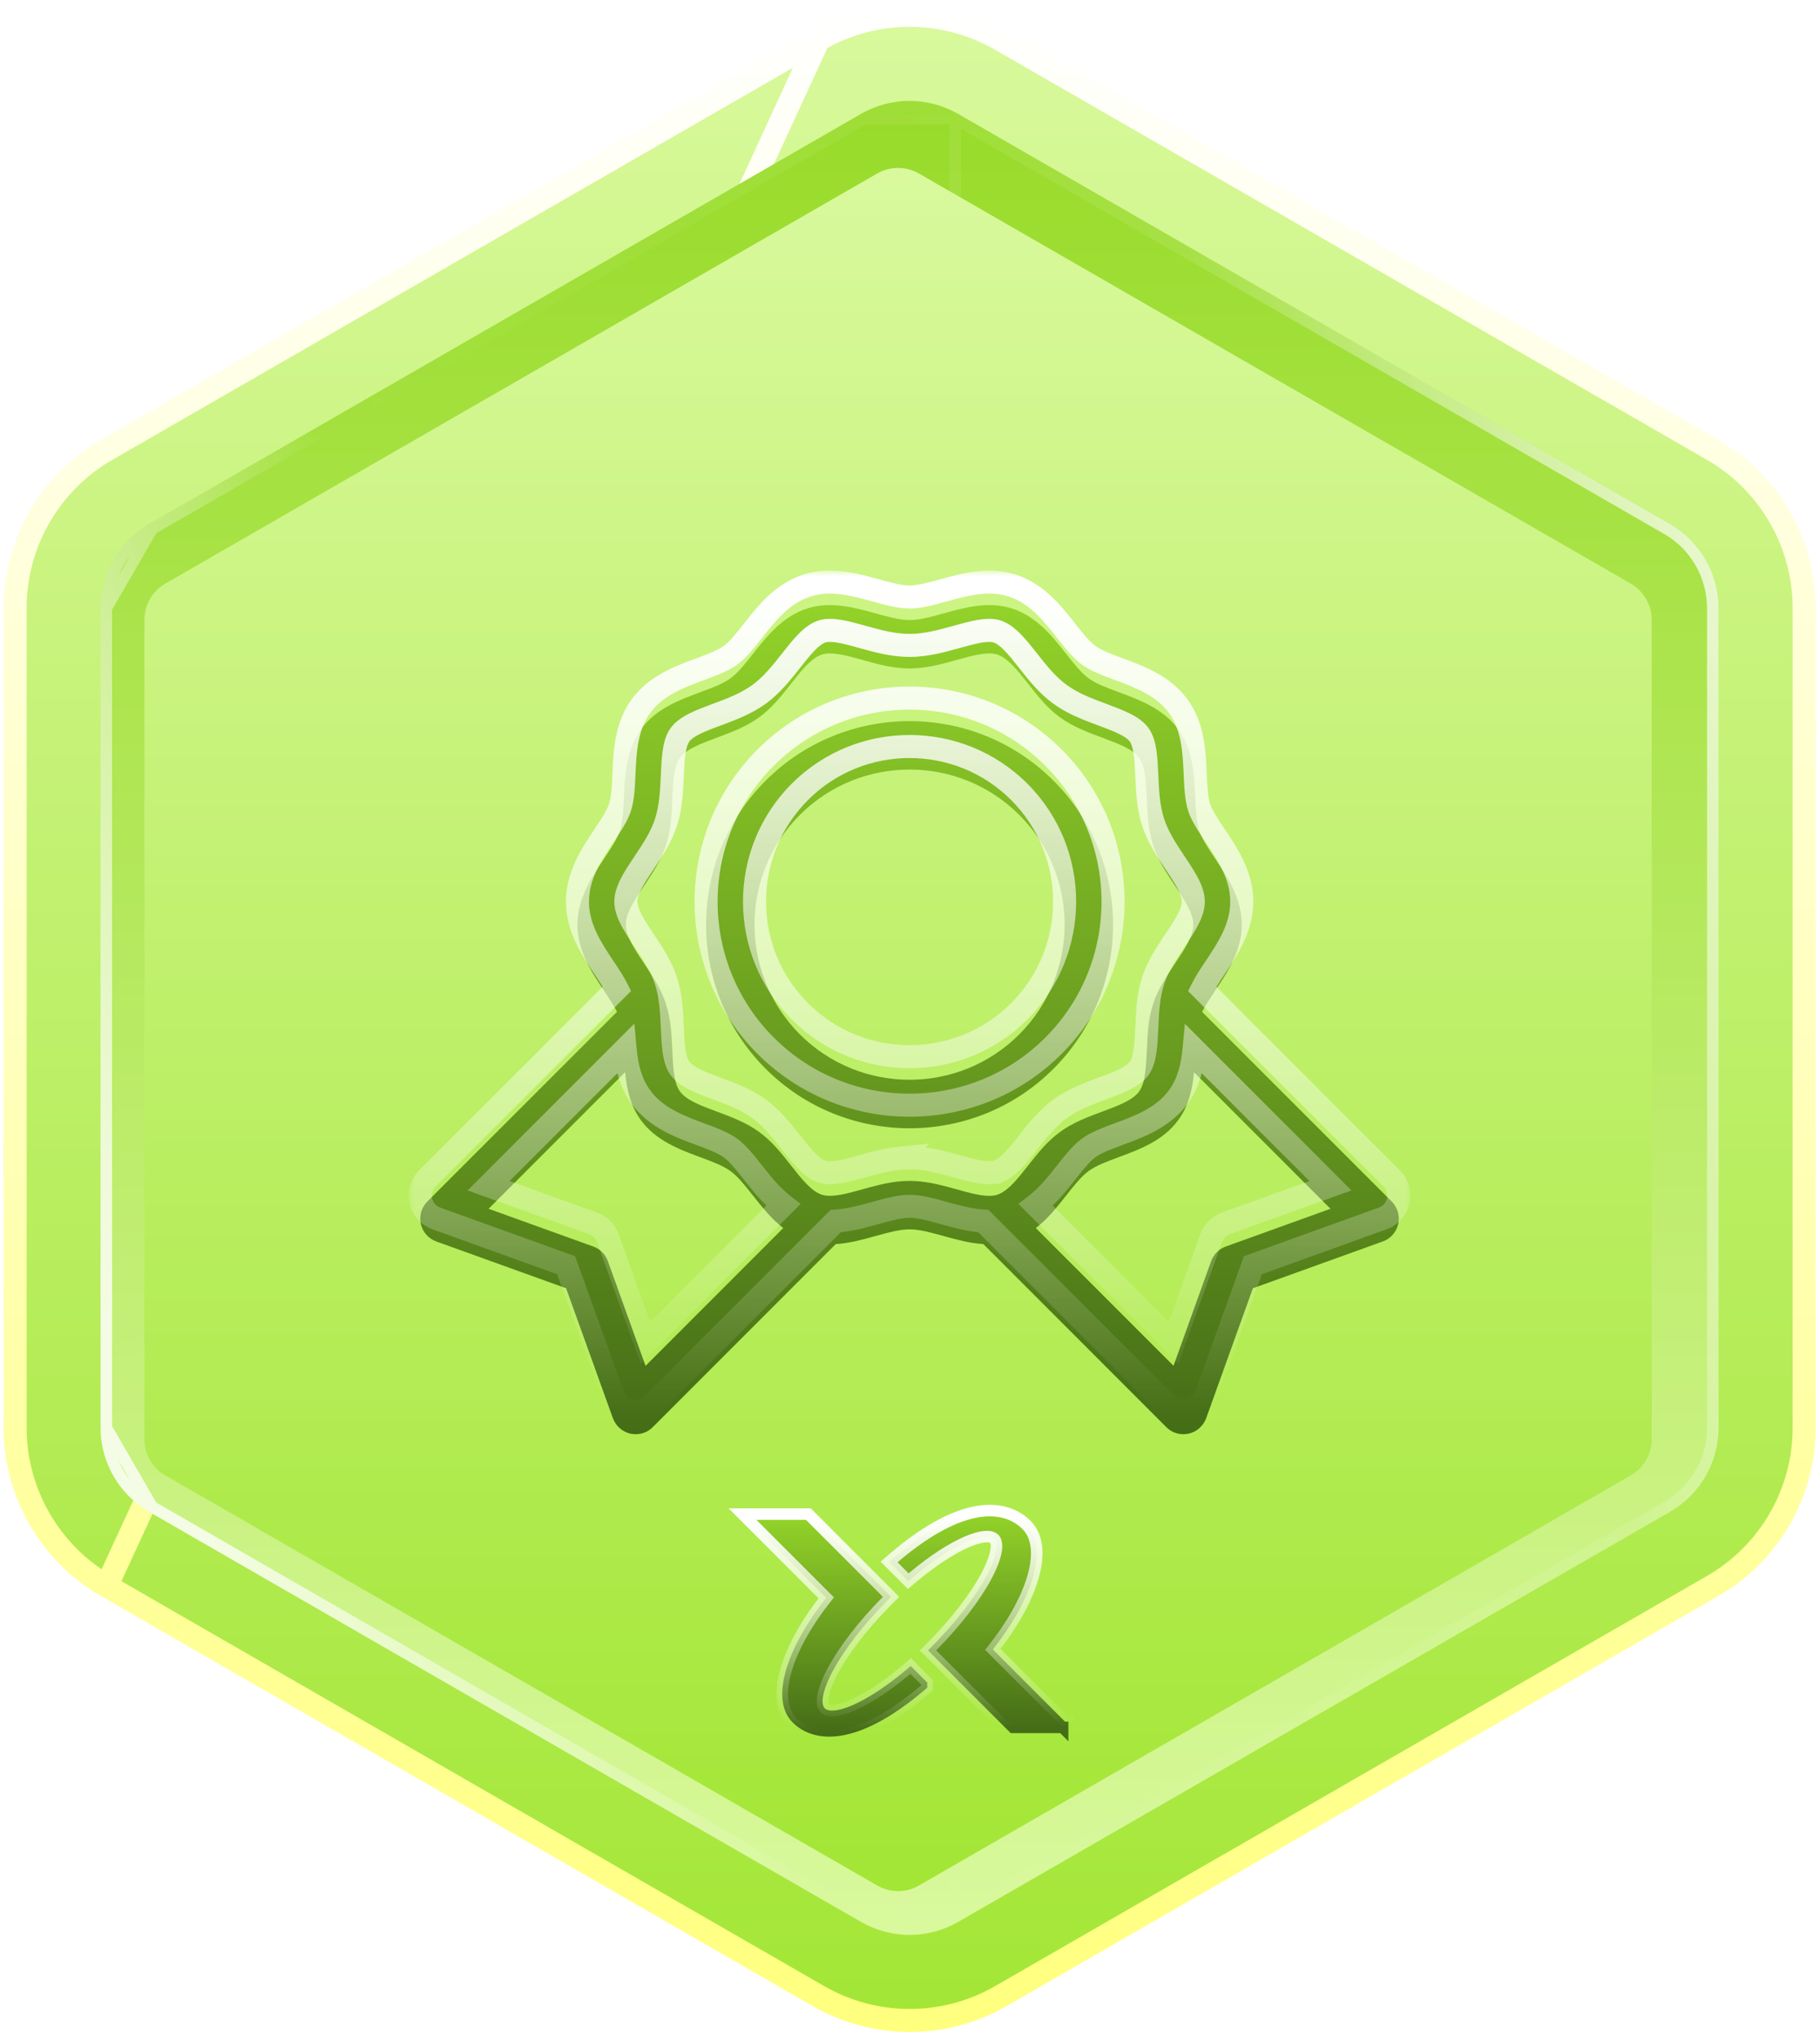
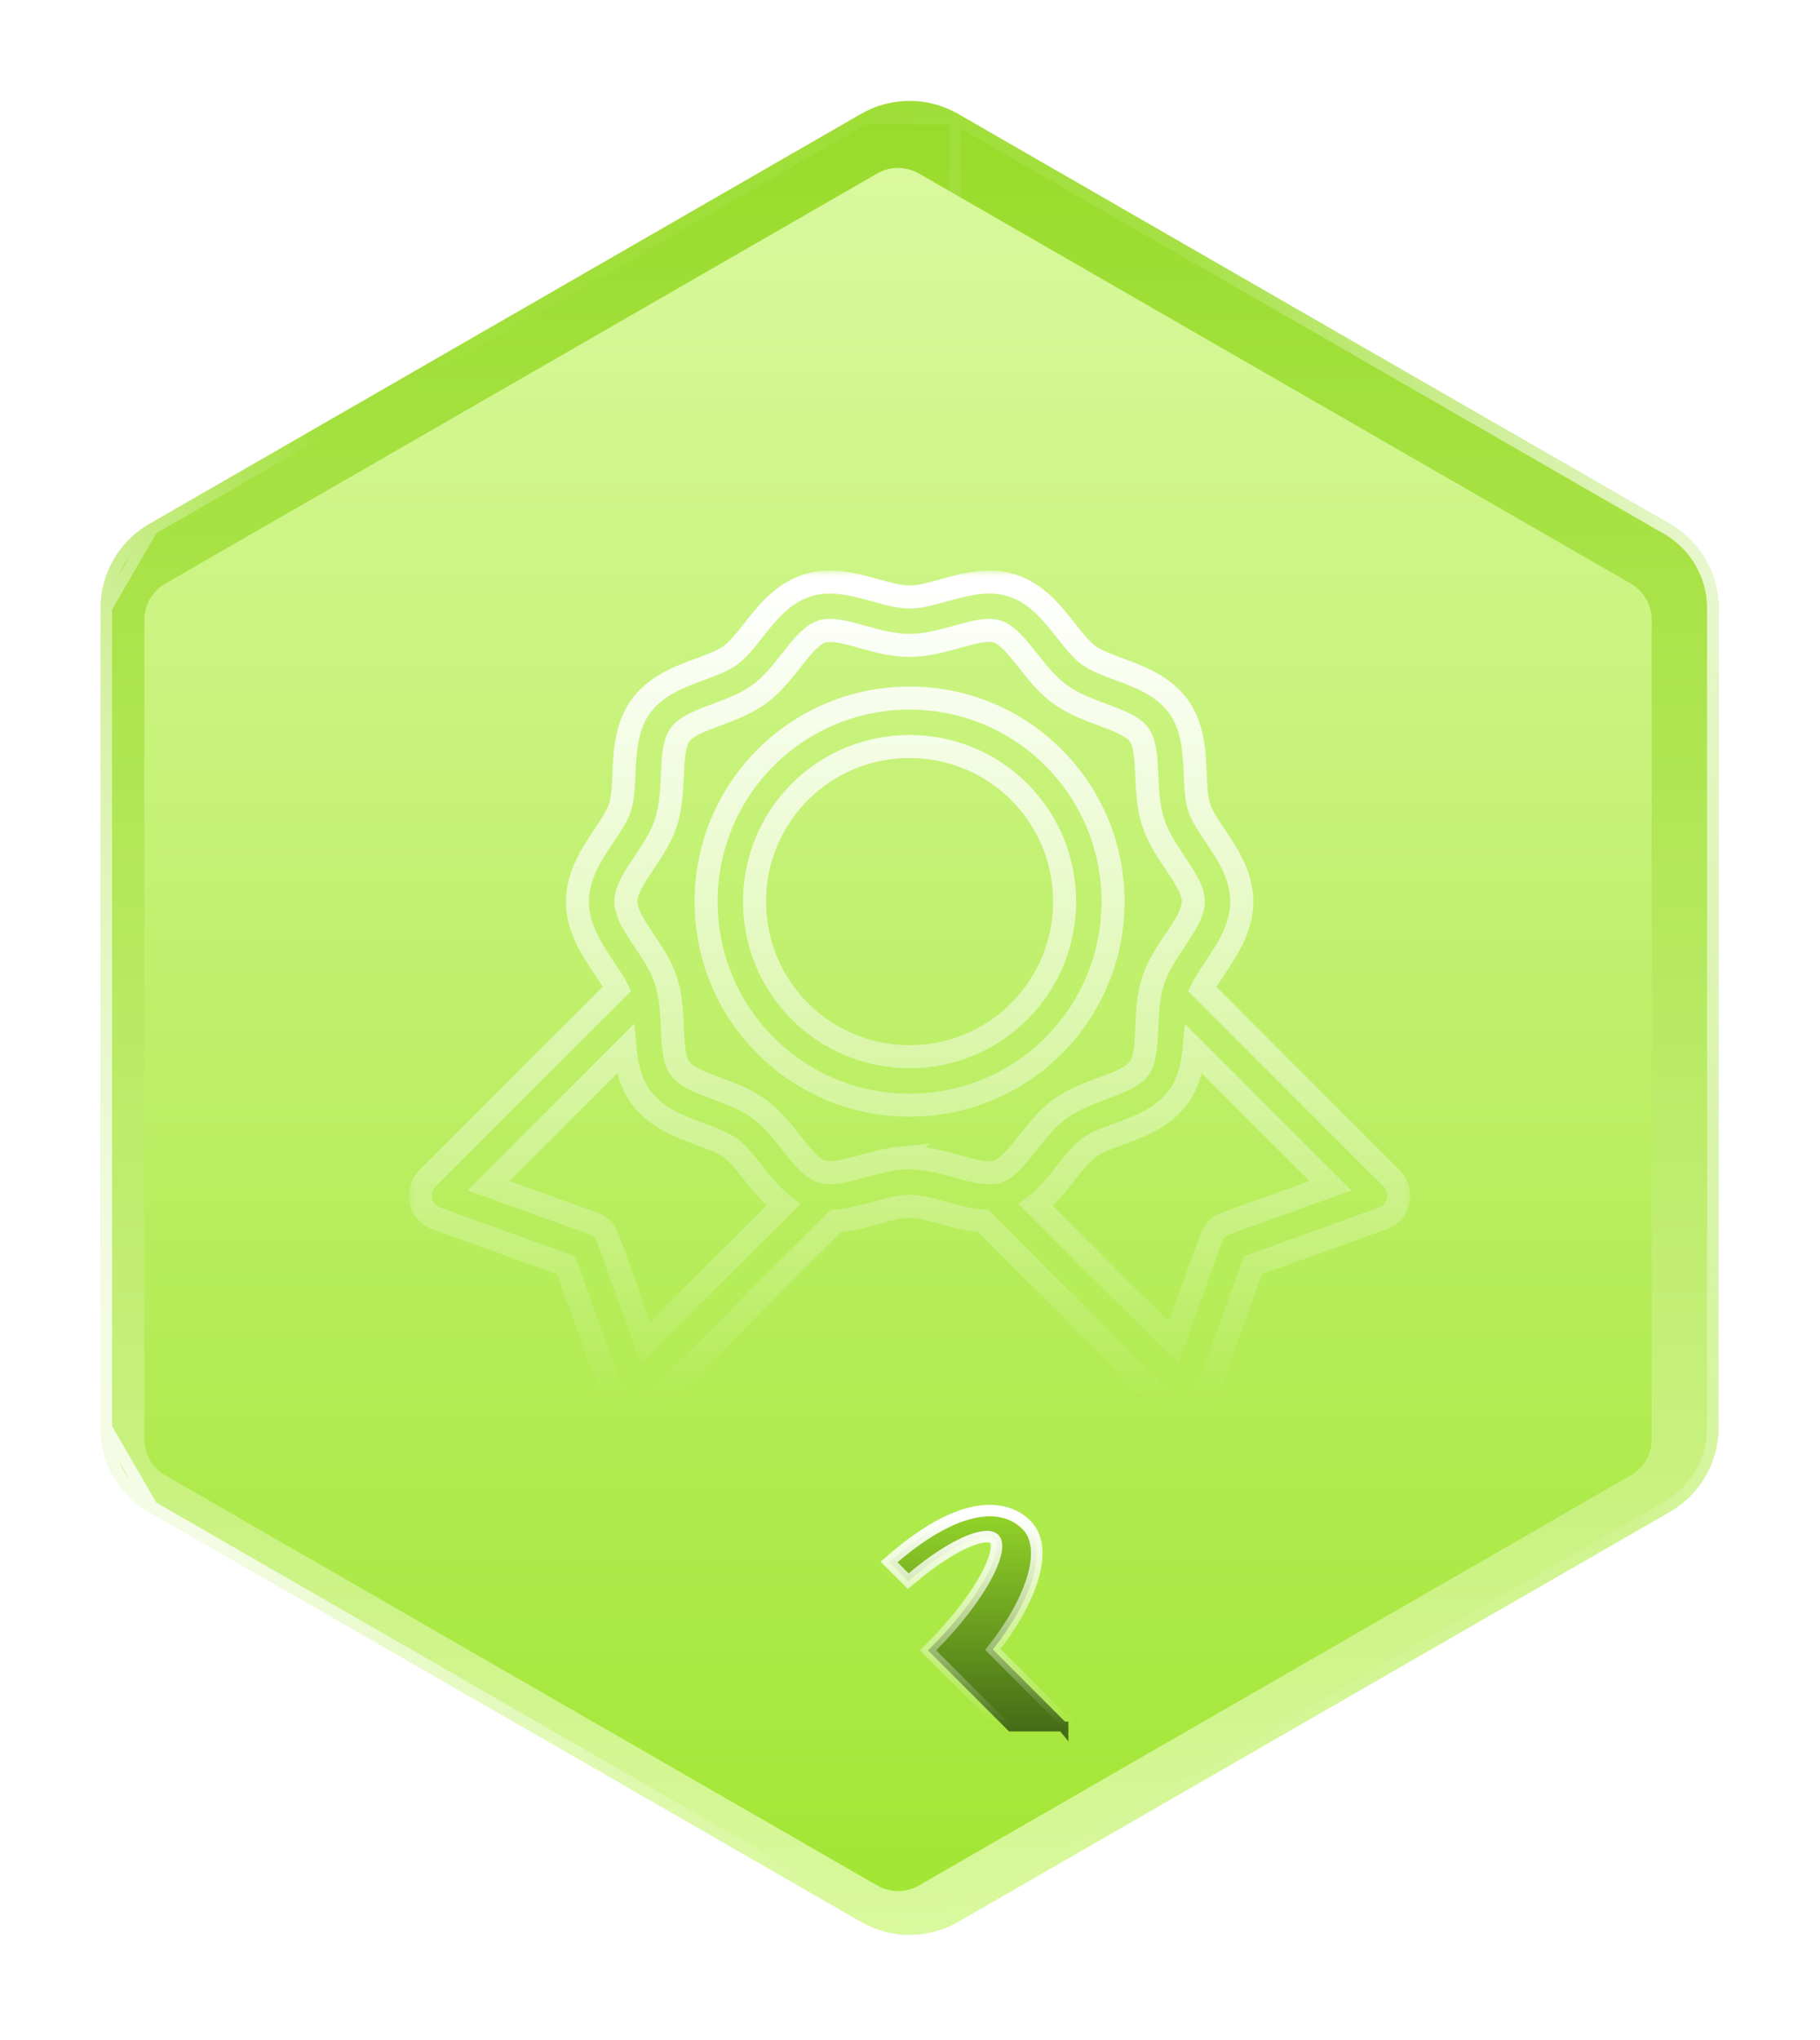
<svg xmlns="http://www.w3.org/2000/svg" width="158" height="177" viewBox="0 0 158 177" fill="none">
-   <path d="M71.056 3.445L71.056 3.445L9.252 39.036L8.768 38.195L9.252 39.036C4.336 41.867 1.312 47.106 1.312 52.775V123.885C1.312 129.553 4.341 134.792 9.252 137.624L71.056 3.445ZM71.056 3.445C75.95 0.625 81.98 0.625 86.88 3.445C86.88 3.445 86.881 3.445 86.881 3.445L148.684 39.036C153.595 41.867 156.625 47.107 156.625 52.775V123.885C156.625 129.554 153.601 134.792 148.684 137.624L86.88 173.215L86.88 173.215C81.987 176.035 75.957 176.035 71.056 173.215C71.056 173.215 71.056 173.215 71.056 173.215L9.253 137.624L71.056 3.445Z" fill="url(#paint0_linear_1536_145)" stroke="url(#paint1_linear_1536_145)" stroke-width="2" />
  <path d="M78.962 8.755C77.49 8.755 76.036 9.145 74.757 9.878L12.953 45.469C10.351 46.971 8.729 49.765 8.729 52.775V123.885C8.729 126.889 10.345 129.689 12.953 131.191L74.757 166.782C76.036 167.515 77.49 167.905 78.962 167.905C80.434 167.905 81.888 167.515 83.168 166.782L144.972 131.191C147.579 129.689 149.195 126.895 149.195 123.885V52.775C149.195 49.771 147.579 46.971 144.972 45.469L83.168 9.878C81.888 9.145 80.434 8.755 78.962 8.755Z" fill="url(#paint2_linear_1536_145)" />
  <path d="M9.229 52.775C9.229 49.944 10.755 47.316 13.203 45.902L9.229 52.775ZM9.229 52.775V123.885M9.229 52.775V123.885M9.229 123.885C9.229 126.71 10.75 129.345 13.203 130.757M9.229 123.885L13.203 130.757M13.203 130.757C13.203 130.757 13.203 130.757 13.203 130.757M13.203 130.757L13.203 130.757M13.203 130.757L75.005 166.348M13.203 130.757L75.005 166.348M75.005 166.348L75.006 166.348C76.211 167.038 77.579 167.405 78.962 167.405C80.346 167.405 81.714 167.038 82.918 166.348L75.005 166.348ZM78.962 9.255C77.579 9.255 76.211 9.622 75.006 10.311H82.918C81.714 9.622 80.346 9.255 78.962 9.255ZM144.722 45.902L82.919 10.312V166.348L144.722 130.757C147.175 129.345 148.695 126.716 148.695 123.885V52.775C148.695 49.95 147.175 47.315 144.722 45.902ZM75.005 10.312L13.203 45.902L75.005 10.312Z" stroke="url(#paint3_linear_1536_145)" stroke-opacity="0.8" />
  <g filter="url(#filter0_ii_1536_145)">
    <path d="M78.962 163.099C78.332 163.099 77.707 162.931 77.154 162.618L15.35 127.027C14.233 126.384 13.536 125.183 13.536 123.891V52.781C13.536 51.489 14.233 50.288 15.35 49.645L77.154 14.054C77.701 13.735 78.326 13.573 78.962 13.573C79.599 13.573 80.218 13.741 80.771 14.054L142.575 49.645C143.692 50.288 144.389 51.489 144.389 52.781V123.891C144.389 125.183 143.692 126.384 142.575 127.027L80.771 162.618C80.218 162.937 79.593 163.105 78.962 163.105V163.099Z" fill="url(#paint4_linear_1536_145)" />
  </g>
  <g filter="url(#filter1_i_1536_145)">
-     <path d="M80.32 144.602L80.496 144.452V144.222V144.21V144.003L80.349 143.856L79.388 142.895L79.064 142.57L78.713 142.866C76.989 144.317 75.348 145.386 74.029 145.962C73.367 146.25 72.813 146.403 72.386 146.432C71.956 146.462 71.724 146.364 71.602 146.241L71.6 146.24C71.457 146.098 71.347 145.79 71.454 145.179C71.558 144.585 71.851 143.822 72.329 142.936C73.283 141.17 74.919 139.016 77.004 136.92L77.355 136.567L77.003 136.214L70.322 129.533L70.175 129.387H69.968H65.667H64.46L65.313 130.24L71.725 136.652C70.074 138.739 68.89 140.844 68.312 142.678C67.713 144.578 67.714 146.369 68.798 147.453L68.798 147.454C69.896 148.547 71.486 148.962 73.435 148.535C75.366 148.112 77.674 146.862 80.32 144.602Z" fill="url(#paint5_linear_1536_145)" stroke="url(#paint6_linear_1536_145)" />
-     <path d="M92.752 147.893V147.393H92.453L86.194 141.133C87.842 139.046 89.024 136.941 89.602 135.107C90.2 133.207 90.199 131.416 89.115 130.332C88.017 129.235 86.428 128.82 84.48 129.249C82.549 129.674 80.241 130.927 77.592 133.189L77.181 133.541L77.563 133.923L78.525 134.884L78.849 135.209L79.2 134.914C80.927 133.463 82.569 132.394 83.889 131.818C84.551 131.529 85.105 131.376 85.533 131.347C85.963 131.318 86.194 131.415 86.317 131.538C86.462 131.683 86.572 131.995 86.465 132.606C86.361 133.2 86.068 133.962 85.589 134.847C84.636 136.612 83 138.763 80.915 140.859L80.563 141.213L80.916 141.565L87.597 148.246L87.743 148.393H87.95H92.039L92.752 149.106V147.899V147.893Z" fill="url(#paint7_linear_1536_145)" stroke="url(#paint8_linear_1536_145)" />
+     <path d="M92.752 147.893V147.393H92.453L86.194 141.133C87.842 139.046 89.024 136.941 89.602 135.107C90.2 133.207 90.199 131.416 89.115 130.332C88.017 129.235 86.428 128.82 84.48 129.249C82.549 129.674 80.241 130.927 77.592 133.189L77.181 133.541L77.563 133.923L78.525 134.884L78.849 135.209L79.2 134.914C80.927 133.463 82.569 132.394 83.889 131.818C84.551 131.529 85.105 131.376 85.533 131.347C85.963 131.318 86.194 131.415 86.317 131.538C86.462 131.683 86.572 131.995 86.465 132.606C86.361 133.2 86.068 133.962 85.589 134.847C84.636 136.612 83 138.763 80.915 140.859L80.563 141.213L80.916 141.565L87.597 148.246H87.95H92.039L92.752 149.106V147.899V147.893Z" fill="url(#paint7_linear_1536_145)" stroke="url(#paint8_linear_1536_145)" />
  </g>
  <mask id="path-7-outside-1_1536_145" maskUnits="userSpaceOnUse" x="35.484" y="49.509" width="87" height="74" fill="black">
    <rect fill="white" x="35.484" y="49.509" width="87" height="74" />
-     <path fill-rule="evenodd" clip-rule="evenodd" d="M101.877 116.519L89.922 104.565C90.975 103.752 91.802 102.703 92.564 101.734C93.231 100.887 93.862 100.088 94.505 99.619C95.16 99.138 96.127 98.778 97.154 98.399C98.957 97.733 100.994 96.975 102.297 95.185C103.211 93.93 103.524 92.473 103.658 91.049L115.503 102.893L106.413 106.168C105.824 106.378 105.361 106.847 105.145 107.435L101.877 116.519ZM101.276 82.725L101.278 82.726C101.502 82.367 101.737 82.016 101.968 81.668L101.968 81.668L101.997 81.625C102.82 80.4 103.595 79.24 103.595 78.237C103.595 77.239 102.829 76.094 102.012 74.871L101.997 74.848L101.987 74.833C101.269 73.757 100.523 72.637 100.11 71.364C99.68 70.037 99.618 68.664 99.559 67.337L99.558 67.314L99.555 67.247C99.49 65.824 99.429 64.491 98.891 63.758C98.347 63.007 97.087 62.535 95.747 62.033L95.683 62.009C94.433 61.547 93.147 61.066 92.024 60.249C90.912 59.444 90.071 58.374 89.254 57.335L89.252 57.332C88.345 56.185 87.487 55.1 86.575 54.8C85.727 54.523 84.424 54.884 83.048 55.268L83.002 55.281C81.713 55.638 80.376 56.007 78.962 56.007C77.532 56.007 76.181 55.635 74.877 55.268C73.501 54.884 72.198 54.523 71.35 54.8C70.431 55.1 69.578 56.181 68.671 57.335L68.648 57.364C67.838 58.388 67.002 59.445 65.901 60.249C64.778 61.066 63.486 61.547 62.242 62.009C60.879 62.514 59.587 62.995 59.034 63.758C58.496 64.49 58.435 65.827 58.37 67.243L58.367 67.314L58.366 67.337C58.306 68.664 58.245 70.037 57.814 71.364C57.405 72.632 56.669 73.737 55.957 74.805L55.957 74.805L55.928 74.848C55.105 76.074 54.33 77.233 54.33 78.237C54.33 79.234 55.095 80.379 55.913 81.603L55.928 81.625C56.655 82.707 57.4 83.824 57.814 85.11C58.245 86.436 58.306 87.809 58.366 89.136L58.367 89.159C58.427 90.607 58.487 91.971 59.034 92.716C59.578 93.467 60.838 93.939 62.178 94.44L62.242 94.464C63.492 94.927 64.778 95.407 65.901 96.225C67.013 97.029 67.854 98.099 68.671 99.138L68.697 99.171C69.594 100.306 70.44 101.376 71.35 101.674C71.415 101.695 71.483 101.712 71.553 101.726C72.398 101.888 73.604 101.559 74.871 101.205L74.93 101.189C75.915 100.917 76.929 100.638 77.983 100.526L77.982 100.527C78.305 100.492 78.632 100.472 78.962 100.472C79.299 100.472 79.631 100.493 79.959 100.529C80.552 100.593 81.132 100.71 81.701 100.848C82.155 100.958 82.602 101.082 83.044 101.204L83.044 101.204L83.048 101.205C84.252 101.541 85.4 101.86 86.236 101.749C86.356 101.733 86.469 101.708 86.575 101.674L86.575 101.674C86.677 101.638 86.785 101.596 86.887 101.536L86.891 101.539C87.692 101.122 88.452 100.159 89.254 99.138L89.277 99.11C90.087 98.085 90.923 97.028 92.024 96.225C93.147 95.407 94.439 94.927 95.683 94.464C97.046 93.96 98.332 93.479 98.891 92.716C99.429 91.974 99.491 90.619 99.557 89.178L99.558 89.159L99.559 89.136V89.136C99.589 88.464 99.62 87.779 99.699 87.095L99.696 87.092C99.768 86.425 99.894 85.765 100.104 85.11C100.387 84.251 100.807 83.47 101.276 82.725ZM105.48 83.983C105.052 84.625 104.641 85.242 104.36 85.809L120.82 102.262C121.325 102.773 121.541 103.506 121.385 104.209C121.228 104.912 120.724 105.489 120.045 105.729L108.768 109.79L104.713 121.061C104.466 121.74 103.895 122.245 103.192 122.407C103.036 122.437 102.886 122.455 102.73 122.455C102.177 122.455 101.642 122.239 101.246 121.836L85.368 105.959C84.173 105.883 83.008 105.56 81.926 105.261L81.924 105.26C80.843 104.96 79.822 104.678 78.962 104.678C78.103 104.678 77.082 104.96 76.001 105.26L75.983 105.265C74.905 105.563 73.742 105.884 72.549 105.96L56.673 121.836C56.276 122.239 55.736 122.455 55.189 122.455C55.033 122.455 54.883 122.437 54.726 122.407C54.023 122.245 53.453 121.74 53.206 121.061L49.145 109.79L37.874 105.729C37.195 105.489 36.69 104.912 36.534 104.209C36.378 103.506 36.588 102.773 37.099 102.262L53.561 85.807L53.565 85.803C53.284 85.239 52.876 84.627 52.451 83.989L52.451 83.989L52.437 83.968C51.356 82.352 50.13 80.52 50.13 78.243C50.13 75.966 51.356 74.133 52.437 72.517L52.451 72.496C53.035 71.621 53.587 70.793 53.819 70.072C54.074 69.29 54.118 68.27 54.166 67.188L54.168 67.14C54.252 65.23 54.348 63.061 55.634 61.288C56.937 59.498 58.974 58.741 60.776 58.074C61.804 57.696 62.771 57.335 63.426 56.854C64.069 56.386 64.7 55.587 65.366 54.74C66.562 53.219 67.92 51.501 70.053 50.81C72.098 50.147 74.155 50.715 75.975 51.218L76.001 51.225C77.082 51.525 78.103 51.808 78.962 51.808C79.822 51.808 80.843 51.525 81.924 51.225L81.942 51.22C83.764 50.717 85.83 50.146 87.872 50.81C89.996 51.498 91.346 53.206 92.544 54.721L92.558 54.74C93.225 55.587 93.862 56.392 94.499 56.854C95.153 57.335 96.126 57.695 97.146 58.073L97.148 58.074C98.951 58.741 100.988 59.504 102.291 61.288C103.578 63.053 103.672 65.205 103.756 67.11L103.757 67.134C103.805 68.233 103.853 69.279 104.106 70.066C104.34 70.798 104.897 71.626 105.491 72.507L105.494 72.511C106.575 74.127 107.801 75.96 107.801 78.237C107.801 80.514 106.575 82.346 105.494 83.962L105.48 83.983L105.48 83.983ZM65.368 101.747C66.129 102.711 66.954 103.754 67.997 104.564L56.042 116.525L52.768 107.435C52.557 106.847 52.095 106.378 51.506 106.168L42.416 102.893L54.27 91.04C54.403 92.469 54.713 93.934 55.634 95.197C56.937 96.981 58.974 97.745 60.776 98.411L60.779 98.412C61.8 98.791 62.772 99.151 63.426 99.631C64.063 100.094 64.7 100.899 65.366 101.746L65.368 101.747L65.368 101.747ZM66.466 90.739C69.909 94.182 74.438 95.906 78.962 95.906C83.486 95.906 88.016 94.188 91.459 90.739C98.35 83.848 98.35 72.637 91.459 65.746C84.568 58.855 73.357 58.855 66.466 65.746C59.575 72.637 59.575 83.848 66.466 90.739ZM69.44 68.714C72.065 66.088 75.514 64.779 78.962 64.779C82.411 64.779 85.86 66.088 88.485 68.714C93.736 73.965 93.736 82.508 88.485 87.759C83.234 93.01 74.691 93.01 69.44 87.759C64.189 82.508 64.189 73.965 69.44 68.714Z" />
  </mask>
  <g filter="url(#filter2_i_1536_145)">
-     <path fill-rule="evenodd" clip-rule="evenodd" d="M101.877 116.519L89.922 104.565C90.975 103.752 91.802 102.703 92.564 101.734C93.231 100.887 93.862 100.088 94.505 99.619C95.16 99.138 96.127 98.778 97.154 98.399C98.957 97.733 100.994 96.975 102.297 95.185C103.211 93.93 103.524 92.473 103.658 91.049L115.503 102.893L106.413 106.168C105.824 106.378 105.361 106.847 105.145 107.435L101.877 116.519ZM101.276 82.725L101.278 82.726C101.502 82.367 101.737 82.016 101.968 81.668L101.968 81.668L101.997 81.625C102.82 80.4 103.595 79.24 103.595 78.237C103.595 77.239 102.829 76.094 102.012 74.871L101.997 74.848L101.987 74.833C101.269 73.757 100.523 72.637 100.11 71.364C99.68 70.037 99.618 68.664 99.559 67.337L99.558 67.314L99.555 67.247C99.49 65.824 99.429 64.491 98.891 63.758C98.347 63.007 97.087 62.535 95.747 62.033L95.683 62.009C94.433 61.547 93.147 61.066 92.024 60.249C90.912 59.444 90.071 58.374 89.254 57.335L89.252 57.332C88.345 56.185 87.487 55.1 86.575 54.8C85.727 54.523 84.424 54.884 83.048 55.268L83.002 55.281C81.713 55.638 80.376 56.007 78.962 56.007C77.532 56.007 76.181 55.635 74.877 55.268C73.501 54.884 72.198 54.523 71.35 54.8C70.431 55.1 69.578 56.181 68.671 57.335L68.648 57.364C67.838 58.388 67.002 59.445 65.901 60.249C64.778 61.066 63.486 61.547 62.242 62.009C60.879 62.514 59.587 62.995 59.034 63.758C58.496 64.49 58.435 65.827 58.37 67.243L58.367 67.314L58.366 67.337C58.306 68.664 58.245 70.037 57.814 71.364C57.405 72.632 56.669 73.737 55.957 74.805L55.957 74.805L55.928 74.848C55.105 76.074 54.33 77.233 54.33 78.237C54.33 79.234 55.095 80.379 55.913 81.603L55.928 81.625C56.655 82.707 57.4 83.824 57.814 85.11C58.245 86.436 58.306 87.809 58.366 89.136L58.367 89.159C58.427 90.607 58.487 91.971 59.034 92.716C59.578 93.467 60.838 93.939 62.178 94.44L62.242 94.464C63.492 94.927 64.778 95.407 65.901 96.225C67.013 97.029 67.854 98.099 68.671 99.138L68.697 99.171C69.594 100.306 70.44 101.376 71.35 101.674C71.415 101.695 71.483 101.712 71.553 101.726C72.398 101.888 73.604 101.559 74.871 101.205L74.93 101.189C75.915 100.917 76.929 100.638 77.983 100.526L77.982 100.527C78.305 100.492 78.632 100.472 78.962 100.472C79.299 100.472 79.631 100.493 79.959 100.529C80.552 100.593 81.132 100.71 81.701 100.848C82.155 100.958 82.602 101.082 83.044 101.204L83.044 101.204L83.048 101.205C84.252 101.541 85.4 101.86 86.236 101.749C86.356 101.733 86.469 101.708 86.575 101.674L86.575 101.674C86.677 101.638 86.785 101.596 86.887 101.536L86.891 101.539C87.692 101.122 88.452 100.159 89.254 99.138L89.277 99.11C90.087 98.085 90.923 97.028 92.024 96.225C93.147 95.407 94.439 94.927 95.683 94.464C97.046 93.96 98.332 93.479 98.891 92.716C99.429 91.974 99.491 90.619 99.557 89.178L99.558 89.159L99.559 89.136V89.136C99.589 88.464 99.62 87.779 99.699 87.095L99.696 87.092C99.768 86.425 99.894 85.765 100.104 85.11C100.387 84.251 100.807 83.47 101.276 82.725ZM105.48 83.983C105.052 84.625 104.641 85.242 104.36 85.809L120.82 102.262C121.325 102.773 121.541 103.506 121.385 104.209C121.228 104.912 120.724 105.489 120.045 105.729L108.768 109.79L104.713 121.061C104.466 121.74 103.895 122.245 103.192 122.407C103.036 122.437 102.886 122.455 102.73 122.455C102.177 122.455 101.642 122.239 101.246 121.836L85.368 105.959C84.173 105.883 83.008 105.56 81.926 105.261L81.924 105.26C80.843 104.96 79.822 104.678 78.962 104.678C78.103 104.678 77.082 104.96 76.001 105.26L75.983 105.265C74.905 105.563 73.742 105.884 72.549 105.96L56.673 121.836C56.276 122.239 55.736 122.455 55.189 122.455C55.033 122.455 54.883 122.437 54.726 122.407C54.023 122.245 53.453 121.74 53.206 121.061L49.145 109.79L37.874 105.729C37.195 105.489 36.69 104.912 36.534 104.209C36.378 103.506 36.588 102.773 37.099 102.262L53.561 85.807L53.565 85.803C53.284 85.239 52.876 84.627 52.451 83.989L52.451 83.989L52.437 83.968C51.356 82.352 50.13 80.52 50.13 78.243C50.13 75.966 51.356 74.133 52.437 72.517L52.451 72.496C53.035 71.621 53.587 70.793 53.819 70.072C54.074 69.29 54.118 68.27 54.166 67.188L54.168 67.14C54.252 65.23 54.348 63.061 55.634 61.288C56.937 59.498 58.974 58.741 60.776 58.074C61.804 57.696 62.771 57.335 63.426 56.854C64.069 56.386 64.7 55.587 65.366 54.74C66.562 53.219 67.92 51.501 70.053 50.81C72.098 50.147 74.155 50.715 75.975 51.218L76.001 51.225C77.082 51.525 78.103 51.808 78.962 51.808C79.822 51.808 80.843 51.525 81.924 51.225L81.942 51.22C83.764 50.717 85.83 50.146 87.872 50.81C89.996 51.498 91.346 53.206 92.544 54.721L92.558 54.74C93.225 55.587 93.862 56.392 94.499 56.854C95.153 57.335 96.126 57.695 97.146 58.073L97.148 58.074C98.951 58.741 100.988 59.504 102.291 61.288C103.578 63.053 103.672 65.205 103.756 67.11L103.757 67.134C103.805 68.233 103.853 69.279 104.106 70.066C104.34 70.798 104.897 71.626 105.491 72.507L105.494 72.511C106.575 74.127 107.801 75.96 107.801 78.237C107.801 80.514 106.575 82.346 105.494 83.962L105.48 83.983L105.48 83.983ZM65.368 101.747C66.129 102.711 66.954 103.754 67.997 104.564L56.042 116.525L52.768 107.435C52.557 106.847 52.095 106.378 51.506 106.168L42.416 102.893L54.27 91.04C54.403 92.469 54.713 93.934 55.634 95.197C56.937 96.981 58.974 97.745 60.776 98.411L60.779 98.412C61.8 98.791 62.772 99.151 63.426 99.631C64.063 100.094 64.7 100.899 65.366 101.746L65.368 101.747L65.368 101.747ZM66.466 90.739C69.909 94.182 74.438 95.906 78.962 95.906C83.486 95.906 88.016 94.188 91.459 90.739C98.35 83.848 98.35 72.637 91.459 65.746C84.568 58.855 73.357 58.855 66.466 65.746C59.575 72.637 59.575 83.848 66.466 90.739ZM69.44 68.714C72.065 66.088 75.514 64.779 78.962 64.779C82.411 64.779 85.86 66.088 88.485 68.714C93.736 73.965 93.736 82.508 88.485 87.759C83.234 93.01 74.691 93.01 69.44 87.759C64.189 82.508 64.189 73.965 69.44 68.714Z" fill="url(#paint9_linear_1536_145)" />
-   </g>
+     </g>
  <path d="M89.922 104.565L89.311 103.773L88.411 104.468L89.215 105.272L89.922 104.565ZM101.877 116.519L101.17 117.226L102.284 118.341L102.818 116.858L101.877 116.519ZM92.564 101.734L91.779 101.115L91.778 101.116L92.564 101.734ZM94.505 99.619L95.094 100.427L95.097 100.425L94.505 99.619ZM97.154 98.399L97.5 99.338L97.501 99.337L97.154 98.399ZM102.297 95.185L103.106 95.774L103.106 95.774L102.297 95.185ZM103.658 91.049L104.366 90.342L102.863 88.84L102.663 90.955L103.658 91.049ZM115.503 102.893L115.842 103.834L117.324 103.3L116.21 102.186L115.503 102.893ZM106.413 106.168L106.749 107.109L106.752 107.108L106.413 106.168ZM105.145 107.435L104.206 107.09L104.204 107.097L105.145 107.435ZM101.278 82.726L100.57 83.433L101.459 84.324L102.126 83.256L101.278 82.726ZM101.276 82.725L101.984 82.018L101.098 81.13L100.43 82.192L101.276 82.725ZM101.968 81.668L102.8 82.223L102.806 82.214L101.968 81.668ZM101.968 81.668L101.136 81.113L101.13 81.122L101.968 81.668ZM101.997 81.625L101.167 81.068L101.165 81.07L101.997 81.625ZM102.012 74.871L101.18 75.426L101.18 75.426L102.012 74.871ZM101.997 74.848L101.165 75.403L101.165 75.404L101.997 74.848ZM101.987 74.833L101.155 75.388L101.155 75.388L101.987 74.833ZM100.11 71.364L101.062 71.055L101.062 71.055L100.11 71.364ZM99.559 67.337L100.558 67.292V67.292L99.559 67.337ZM99.558 67.314L100.557 67.269L100.557 67.269L99.558 67.314ZM99.555 67.247L100.554 67.201V67.201L99.555 67.247ZM98.891 63.758L98.081 64.344L98.085 64.349L98.891 63.758ZM95.747 62.033L95.396 62.97L95.396 62.97L95.747 62.033ZM95.683 62.009L96.033 61.073L96.03 61.071L95.683 62.009ZM92.024 60.249L92.612 59.44L92.61 59.439L92.024 60.249ZM89.254 57.335L90.04 56.717L90.039 56.715L89.254 57.335ZM89.252 57.332L90.036 56.712L90.036 56.712L89.252 57.332ZM86.575 54.8L86.887 53.85L86.885 53.849L86.575 54.8ZM83.048 55.268L83.314 56.232L83.317 56.231L83.048 55.268ZM83.002 55.281L82.736 54.317L82.736 54.317L83.002 55.281ZM74.877 55.268L75.148 54.306L75.146 54.305L74.877 55.268ZM71.35 54.8L71.04 53.849L71.04 53.849L71.35 54.8ZM68.671 57.335L69.455 57.955L69.457 57.953L68.671 57.335ZM68.648 57.364L69.433 57.984L69.433 57.984L68.648 57.364ZM65.901 60.249L66.489 61.058L66.491 61.057L65.901 60.249ZM62.242 62.009L62.589 62.947L62.591 62.946L62.242 62.009ZM59.034 63.758L59.84 64.349L59.844 64.344L59.034 63.758ZM58.37 67.243L59.369 67.289L59.369 67.289L58.37 67.243ZM58.367 67.314L57.368 67.269L57.368 67.269L58.367 67.314ZM58.366 67.337L57.367 67.292L57.367 67.292L58.366 67.337ZM57.814 71.364L56.863 71.055L56.863 71.057L57.814 71.364ZM55.957 74.805L55.125 74.25L55.111 74.27L55.099 74.291L55.957 74.805ZM55.957 74.805L56.789 75.36L56.802 75.34L56.814 75.32L55.957 74.805ZM55.928 74.848L56.758 75.406L56.76 75.403L55.928 74.848ZM55.913 81.603L55.081 82.158L55.081 82.158L55.913 81.603ZM55.928 81.625L55.096 82.181L55.098 82.183L55.928 81.625ZM57.814 85.11L56.863 85.417L56.863 85.418L57.814 85.11ZM58.366 89.136L57.367 89.181L57.367 89.181L58.366 89.136ZM58.367 89.159L59.366 89.118L59.366 89.114L58.367 89.159ZM59.034 92.716L59.844 92.129L59.84 92.124L59.034 92.716ZM62.178 94.44L62.529 93.504L62.529 93.504L62.178 94.44ZM62.242 94.464L61.892 95.401L61.895 95.402L62.242 94.464ZM65.901 96.225L65.313 97.033L65.314 97.034L65.901 96.225ZM68.671 99.138L67.885 99.756L67.886 99.758L68.671 99.138ZM68.697 99.171L67.912 99.791L67.912 99.791L68.697 99.171ZM71.35 101.674L71.04 102.624L71.04 102.624L71.35 101.674ZM71.553 101.726L71.358 102.707L71.365 102.708L71.553 101.726ZM74.871 101.205L74.605 100.241L74.602 100.242L74.871 101.205ZM74.93 101.189L75.196 102.153L75.196 102.153L74.93 101.189ZM77.983 100.526L78.69 101.233L80.69 99.233L77.878 99.532L77.983 100.526ZM77.982 100.527L77.275 99.82L75.267 101.828L78.09 101.521L77.982 100.527ZM79.959 100.529L79.849 101.523L79.851 101.523L79.959 100.529ZM81.701 100.848L81.465 101.82L81.465 101.82L81.701 100.848ZM83.044 101.204L83.342 100.25L83.326 100.245L83.311 100.24L83.044 101.204ZM83.044 101.204L82.746 102.159L82.761 102.163L82.777 102.168L83.044 101.204ZM83.048 101.205L83.317 100.242L83.315 100.241L83.048 101.205ZM86.236 101.749L86.368 102.74H86.368L86.236 101.749ZM86.575 101.674L86.267 100.722L86.264 100.723L86.575 101.674ZM86.575 101.674L86.883 102.625L86.895 102.621L86.908 102.617L86.575 101.674ZM86.887 101.536L87.593 100.828L87.046 100.282L86.38 100.674L86.887 101.536ZM86.891 101.539L86.184 102.247L86.703 102.765L87.353 102.426L86.891 101.539ZM89.254 99.138L88.47 98.518L88.468 98.52L89.254 99.138ZM89.277 99.11L90.061 99.73L90.061 99.73L89.277 99.11ZM92.024 96.225L91.436 95.416L91.434 95.417L92.024 96.225ZM95.683 94.464L95.335 93.526L95.334 93.527L95.683 94.464ZM98.891 92.716L99.698 93.307L99.7 93.303L98.891 92.716ZM99.557 89.178L98.558 89.132L98.558 89.132L99.557 89.178ZM99.558 89.159L100.557 89.205L100.557 89.204L99.558 89.159ZM99.559 89.136L100.558 89.181L100.559 89.159V89.136H99.559ZM99.559 89.136L98.56 89.091L98.559 89.113V89.136H99.559ZM99.699 87.095L100.692 87.21L100.748 86.73L100.405 86.388L99.699 87.095ZM99.696 87.092L98.702 86.985L98.65 87.461L98.989 87.8L99.696 87.092ZM100.104 85.11L99.154 84.797L99.152 84.804L100.104 85.11ZM104.36 85.809L103.464 85.366L103.146 86.009L103.653 86.516L104.36 85.809ZM105.48 83.983L104.699 83.359L104.672 83.392L104.647 83.429L105.48 83.983ZM120.82 102.262L121.531 101.56L121.527 101.555L120.82 102.262ZM121.385 104.209L122.361 104.426L122.361 104.426L121.385 104.209ZM120.045 105.729L119.711 104.786L119.706 104.788L120.045 105.729ZM108.768 109.79L108.429 108.85L107.986 109.009L107.827 109.452L108.768 109.79ZM104.713 121.061L105.653 121.402L105.653 121.4L104.713 121.061ZM103.192 122.407L103.381 123.389L103.399 123.386L103.417 123.382L103.192 122.407ZM101.246 121.836L101.958 121.135L101.953 121.129L101.246 121.836ZM85.368 105.959L86.075 105.252L85.808 104.985L85.432 104.961L85.368 105.959ZM81.926 105.261L81.658 106.224L81.659 106.225L81.926 105.261ZM81.924 105.26L82.192 104.297V104.297L81.924 105.26ZM76.001 105.26L76.267 106.224L76.268 106.224L76.001 105.26ZM75.983 105.265L75.716 104.301L75.716 104.301L75.983 105.265ZM72.549 105.96L72.486 104.962L72.109 104.986L71.842 105.253L72.549 105.96ZM56.673 121.836L55.966 121.129L55.961 121.135L56.673 121.836ZM54.726 122.407L54.502 123.382L54.519 123.386L54.538 123.389L54.726 122.407ZM53.206 121.061L52.266 121.4L52.266 121.402L53.206 121.061ZM49.145 109.79L50.086 109.451L49.926 109.009L49.484 108.85L49.145 109.79ZM37.874 105.729L38.213 104.788L38.208 104.786L37.874 105.729ZM36.534 104.209L35.558 104.426L36.534 104.209ZM37.099 102.262L36.392 101.555L36.392 101.555L37.099 102.262ZM53.561 85.807L52.854 85.099L52.854 85.099L53.561 85.807ZM53.565 85.803L54.272 86.51L54.78 86.002L54.46 85.358L53.565 85.803ZM52.451 83.989L53.283 83.434L53.279 83.428L53.275 83.422L52.451 83.989ZM52.451 83.989L51.619 84.544L51.623 84.55L51.627 84.555L52.451 83.989ZM52.437 83.968L53.269 83.413L53.268 83.412L52.437 83.968ZM52.437 72.517L53.268 73.073L53.269 73.072L52.437 72.517ZM52.451 72.496L53.283 73.051L53.283 73.051L52.451 72.496ZM53.819 70.072L52.868 69.762L52.867 69.765L53.819 70.072ZM54.166 67.188L53.166 67.145V67.145L54.166 67.188ZM54.168 67.14L53.169 67.096L53.169 67.096L54.168 67.14ZM55.634 61.288L54.825 60.7L54.824 60.701L55.634 61.288ZM60.776 58.074L60.431 57.136L60.429 57.136L60.776 58.074ZM63.426 56.854L62.837 56.046L62.834 56.048L63.426 56.854ZM65.366 54.74L66.152 55.358L66.152 55.358L65.366 54.74ZM70.053 50.81L70.361 51.762L70.361 51.761L70.053 50.81ZM75.975 51.218L76.242 50.254L76.242 50.254L75.975 51.218ZM76.001 51.225L76.268 50.261L76.267 50.261L76.001 51.225ZM81.924 51.225L81.658 50.261L81.657 50.261L81.924 51.225ZM81.942 51.22L82.209 52.184L82.209 52.184L81.942 51.22ZM87.872 50.81L87.563 51.761L87.564 51.762L87.872 50.81ZM92.544 54.721L93.328 54.101L93.328 54.101L92.544 54.721ZM92.558 54.74L93.344 54.121L93.343 54.119L92.558 54.74ZM94.499 56.854L95.091 56.048L95.087 56.045L94.499 56.854ZM97.146 58.073L96.799 59.011L96.799 59.011L97.146 58.073ZM97.148 58.074L97.496 57.136L97.495 57.136L97.148 58.074ZM102.291 61.288L103.099 60.699L103.099 60.698L102.291 61.288ZM103.756 67.11L102.757 67.154V67.154L103.756 67.11ZM103.757 67.134L104.756 67.09L104.756 67.09L103.757 67.134ZM104.106 70.066L105.058 69.761L105.058 69.761L104.106 70.066ZM105.491 72.507L106.321 71.949L106.321 71.949L105.491 72.507ZM105.494 72.511L106.325 71.955L106.323 71.953L105.494 72.511ZM105.494 83.962L104.662 83.406L104.661 83.408L105.494 83.962ZM105.48 83.983L106.26 84.608L106.288 84.574L106.312 84.538L105.48 83.983ZM67.997 104.564L68.704 105.271L69.506 104.47L68.611 103.774L67.997 104.564ZM65.368 101.747L66.152 101.127L66.137 101.108L66.12 101.089L65.368 101.747ZM56.042 116.525L55.101 116.864L55.635 118.347L56.749 117.232L56.042 116.525ZM52.768 107.435L51.826 107.772L51.827 107.774L52.768 107.435ZM51.506 106.168L51.167 107.108L51.17 107.109L51.506 106.168ZM42.416 102.893L41.709 102.186L40.595 103.3L42.077 103.834L42.416 102.893ZM54.27 91.04L55.266 90.947L55.069 88.826L53.563 90.332L54.27 91.04ZM55.634 95.197L54.825 95.786L54.826 95.787L55.634 95.197ZM60.776 98.411L61.125 97.474L61.123 97.474L60.776 98.411ZM60.779 98.412L60.431 99.35L60.432 99.35L60.779 98.412ZM63.426 99.631L62.834 100.437L62.838 100.44L63.426 99.631ZM65.366 101.746L64.581 102.364L64.583 102.367L65.366 101.746ZM65.368 101.747L64.584 102.368L64.599 102.387L64.615 102.406L65.368 101.747ZM66.466 90.739L67.173 90.032L66.466 90.739ZM91.459 90.739L90.752 90.032L90.751 90.033L91.459 90.739ZM91.459 65.746L90.752 66.453L91.459 65.746ZM66.466 65.746L67.173 66.453L66.466 65.746ZM69.44 68.714L68.733 68.007V68.007L69.44 68.714ZM88.485 68.714L89.192 68.007L89.192 68.007L88.485 68.714ZM88.485 87.759L89.192 88.466L88.485 87.759ZM69.44 87.759L68.733 88.466L69.44 87.759ZM89.215 105.272L101.17 117.226L102.584 115.812L90.629 103.857L89.215 105.272ZM91.778 101.116C91.005 102.099 90.25 103.048 89.311 103.773L90.533 105.356C91.699 104.456 92.6 103.307 93.35 102.352L91.778 101.116ZM93.916 98.811C93.137 99.379 92.415 100.307 91.779 101.115L93.35 102.352C94.047 101.467 94.587 100.797 95.094 100.427L93.916 98.811ZM96.809 97.461C95.826 97.823 94.706 98.231 93.913 98.813L95.097 100.425C95.614 100.046 96.429 99.733 97.5 99.338L96.809 97.461ZM101.489 94.597C100.39 96.105 98.655 96.778 96.808 97.462L97.501 99.337C99.259 98.687 101.597 97.846 103.106 95.774L101.489 94.597ZM102.663 90.955C102.535 92.31 102.246 93.556 101.489 94.597L103.106 95.774C104.175 94.305 104.513 92.635 104.654 91.143L102.663 90.955ZM116.21 102.186L104.366 90.342L102.951 91.756L114.796 103.6L116.21 102.186ZM106.752 107.108L115.842 103.834L115.164 101.952L106.074 105.227L106.752 107.108ZM106.084 107.78C106.201 107.461 106.448 107.217 106.749 107.109L106.076 105.226C105.2 105.539 104.522 106.232 104.206 107.09L106.084 107.78ZM102.818 116.858L106.086 107.774L104.204 107.097L100.936 116.181L102.818 116.858ZM101.986 82.02L101.984 82.018L100.568 83.431L100.57 83.433L101.986 82.02ZM101.136 81.114C100.906 81.459 100.663 81.822 100.43 82.196L102.126 83.256C102.341 82.911 102.567 82.572 102.8 82.223L101.136 81.114ZM101.13 81.122L101.13 81.123L102.806 82.214L102.806 82.214L101.13 81.122ZM101.165 81.07L101.136 81.113L102.8 82.223L102.829 82.18L101.165 81.07ZM102.595 78.237C102.595 78.498 102.489 78.866 102.218 79.385C101.952 79.895 101.586 80.444 101.167 81.068L102.827 82.183C103.231 81.581 103.664 80.937 103.991 80.31C104.314 79.692 104.595 78.979 104.595 78.237H102.595ZM101.18 75.426C101.597 76.05 101.96 76.594 102.223 77.1C102.491 77.614 102.595 77.978 102.595 78.237H104.595C104.595 77.498 104.317 76.79 103.997 76.177C103.673 75.555 103.244 74.915 102.843 74.315L101.18 75.426ZM101.165 75.404L101.18 75.426L102.843 74.315L102.828 74.293L101.165 75.404ZM101.155 75.388L101.165 75.403L102.829 74.293L102.819 74.278L101.155 75.388ZM99.159 71.672C99.621 73.099 100.45 74.331 101.155 75.388L102.819 74.279C102.088 73.182 101.425 72.176 101.062 71.055L99.159 71.672ZM98.56 67.382C98.618 68.688 98.681 70.197 99.159 71.672L101.062 71.055C100.68 69.878 100.618 68.64 100.558 67.292L98.56 67.382ZM98.559 67.359L98.56 67.382L100.558 67.292L100.557 67.269L98.559 67.359ZM98.556 67.293L98.559 67.36L100.557 67.269L100.554 67.201L98.556 67.293ZM98.085 64.349C98.207 64.516 98.328 64.836 98.411 65.392C98.493 65.934 98.523 66.567 98.556 67.293L100.554 67.201C100.522 66.504 100.489 65.759 100.389 65.095C100.292 64.446 100.113 63.732 99.697 63.166L98.085 64.349ZM95.396 62.97C96.079 63.225 96.677 63.45 97.171 63.697C97.678 63.95 97.953 64.167 98.081 64.344L99.701 63.171C99.285 62.597 98.657 62.203 98.064 61.907C97.457 61.605 96.755 61.343 96.097 61.097L95.396 62.97ZM95.332 62.946L95.396 62.97L96.098 61.097L96.033 61.073L95.332 62.946ZM91.436 61.058C92.688 61.968 94.103 62.491 95.335 62.947L96.03 61.071C94.763 60.602 93.607 60.164 92.612 59.44L91.436 61.058ZM88.468 57.953C89.271 58.975 90.194 60.158 91.437 61.059L92.61 59.439C91.63 58.729 90.871 57.774 90.04 56.717L88.468 57.953ZM88.467 57.952L88.469 57.955L90.039 56.715L90.036 56.712L88.467 57.952ZM86.262 55.75C86.487 55.824 86.793 56.03 87.2 56.447C87.598 56.855 88.005 57.368 88.467 57.952L90.036 56.712C89.591 56.149 89.116 55.547 88.631 55.05C88.154 54.562 87.575 54.076 86.887 53.85L86.262 55.75ZM83.317 56.231C84.017 56.036 84.635 55.865 85.179 55.772C85.741 55.675 86.079 55.69 86.264 55.75L86.885 53.849C86.222 53.633 85.485 53.69 84.84 53.8C84.176 53.914 83.455 54.116 82.779 54.305L83.317 56.231ZM83.269 56.245L83.314 56.232L82.781 54.304L82.736 54.317L83.269 56.245ZM78.962 57.007C80.533 57.007 81.999 56.596 83.269 56.245L82.736 54.317C81.426 54.679 80.218 55.007 78.962 55.007V57.007ZM74.606 56.231C75.895 56.593 77.374 57.007 78.962 57.007V55.007C77.691 55.007 76.467 54.676 75.148 54.306L74.606 56.231ZM71.66 55.75C71.845 55.69 72.184 55.675 72.746 55.772C73.29 55.865 73.908 56.036 74.608 56.231L75.146 54.305C74.47 54.116 73.749 53.914 73.085 53.8C72.44 53.69 71.703 53.633 71.04 53.849L71.66 55.75ZM69.457 57.953C69.919 57.366 70.325 56.852 70.722 56.446C71.127 56.031 71.433 55.825 71.661 55.75L71.04 53.849C70.349 54.075 69.769 54.559 69.291 55.049C68.804 55.547 68.33 56.151 67.885 56.717L69.457 57.953ZM69.433 57.984L69.455 57.955L67.886 56.715L67.864 56.743L69.433 57.984ZM66.491 61.057C67.72 60.16 68.636 58.991 69.433 57.984L67.864 56.743C67.04 57.785 66.285 58.731 65.312 59.441L66.491 61.057ZM62.591 62.946C63.814 62.491 65.237 61.968 66.489 61.058L65.313 59.44C64.318 60.163 63.158 60.602 61.894 61.072L62.591 62.946ZM59.844 64.344C59.975 64.163 60.258 63.94 60.778 63.683C61.284 63.432 61.895 63.204 62.589 62.947L61.895 61.071C61.225 61.319 60.509 61.584 59.89 61.89C59.285 62.19 58.645 62.589 58.224 63.171L59.844 64.344ZM59.369 67.289C59.402 66.567 59.432 65.934 59.514 65.393C59.597 64.836 59.718 64.516 59.84 64.349L58.228 63.166C57.812 63.732 57.633 64.447 57.536 65.096C57.436 65.76 57.403 66.503 57.371 67.197L59.369 67.289ZM59.366 67.36L59.369 67.289L57.371 67.197L57.368 67.269L59.366 67.36ZM59.365 67.382L59.366 67.359L57.368 67.269L57.367 67.292L59.365 67.382ZM58.766 71.672C59.244 70.197 59.306 68.688 59.365 67.382L57.367 67.292C57.306 68.64 57.245 69.878 56.863 71.055L58.766 71.672ZM56.789 75.36C57.488 74.311 58.307 73.093 58.766 71.67L56.863 71.057C56.503 72.171 55.849 73.163 55.125 74.25L56.789 75.36ZM56.814 75.32L56.814 75.32L55.099 74.291L55.099 74.291L56.814 75.32ZM56.76 75.403L56.789 75.36L55.125 74.251L55.096 74.293L56.76 75.403ZM55.33 78.237C55.33 77.976 55.436 77.607 55.707 77.088C55.973 76.578 56.339 76.029 56.758 75.406L55.098 74.291C54.694 74.892 54.261 75.536 53.934 76.163C53.611 76.781 53.33 77.494 53.33 78.237H55.33ZM56.744 81.047C56.328 80.424 55.965 79.879 55.702 79.373C55.434 78.859 55.33 78.495 55.33 78.237H53.33C53.33 78.975 53.608 79.683 53.928 80.297C54.252 80.918 54.681 81.558 55.081 82.158L56.744 81.047ZM56.759 81.07L56.744 81.047L55.081 82.158L55.096 82.181L56.759 81.07ZM58.766 84.803C58.302 83.362 57.474 82.133 56.758 81.067L55.098 82.183C55.836 83.28 56.498 84.286 56.863 85.417L58.766 84.803ZM59.365 89.091C59.306 87.785 59.244 86.276 58.766 84.801L56.863 85.418C57.245 86.595 57.306 87.833 57.367 89.181L59.365 89.091ZM59.366 89.114L59.365 89.091L57.367 89.181L57.368 89.204L59.366 89.114ZM59.84 92.124C59.714 91.953 59.592 91.624 59.507 91.055C59.426 90.502 59.397 89.854 59.366 89.118L57.368 89.201C57.398 89.912 57.429 90.67 57.529 91.347C57.627 92.008 57.807 92.734 58.228 93.308L59.84 92.124ZM62.529 93.504C61.846 93.248 61.248 93.023 60.754 92.776C60.247 92.524 59.972 92.306 59.844 92.129L58.224 93.302C58.64 93.876 59.267 94.27 59.861 94.566C60.468 94.869 61.17 95.131 61.827 95.377L62.529 93.504ZM62.593 93.528L62.529 93.504L61.827 95.377L61.892 95.401L62.593 93.528ZM66.489 95.416C65.237 94.505 63.822 93.983 62.59 93.526L61.895 95.402C63.162 95.871 64.318 96.31 65.313 97.033L66.489 95.416ZM69.457 98.52C68.654 97.499 67.731 96.315 66.488 95.415L65.314 97.034C66.294 97.744 67.054 98.699 67.885 99.756L69.457 98.52ZM69.481 98.551L69.455 98.518L67.886 99.758L67.912 99.791L69.481 98.551ZM71.661 100.723C71.436 100.65 71.135 100.447 70.733 100.037C70.34 99.636 69.939 99.129 69.481 98.551L67.912 99.791C68.352 100.348 68.823 100.944 69.304 101.436C69.778 101.92 70.354 102.4 71.04 102.624L71.661 100.723ZM71.749 100.746C71.714 100.739 71.685 100.731 71.66 100.723L71.04 102.624C71.146 102.659 71.252 102.686 71.358 102.707L71.749 100.746ZM74.602 100.242C73.961 100.421 73.384 100.579 72.869 100.676C72.341 100.775 71.977 100.789 71.741 100.744L71.365 102.708C71.974 102.825 72.635 102.755 73.238 102.642C73.854 102.526 74.514 102.343 75.14 102.168L74.602 100.242ZM74.665 100.225L74.605 100.241L75.137 102.169L75.196 102.153L74.665 100.225ZM77.878 99.532C76.729 99.654 75.637 99.957 74.665 100.225L75.196 102.153C76.193 101.878 77.129 101.622 78.089 101.521L77.878 99.532ZM78.689 101.234L78.69 101.233L77.276 99.819L77.275 99.82L78.689 101.234ZM78.962 99.472C78.591 99.472 78.228 99.495 77.874 99.533L78.09 101.521C78.382 101.49 78.672 101.472 78.962 101.472V99.472ZM80.068 99.535C79.708 99.495 79.34 99.472 78.962 99.472V101.472C79.259 101.472 79.554 101.49 79.849 101.523L80.068 99.535ZM81.937 99.876C81.343 99.732 80.718 99.605 80.067 99.534L79.851 101.523C80.385 101.581 80.92 101.688 81.465 101.82L81.937 99.876ZM83.311 100.24C82.871 100.119 82.408 99.991 81.936 99.876L81.465 101.82C81.901 101.926 82.333 102.045 82.778 102.168L83.311 100.24ZM83.343 100.25L83.342 100.25L82.746 102.158L82.746 102.159L83.343 100.25ZM83.315 100.241L83.311 100.24L82.777 102.168L82.781 102.169L83.315 100.241ZM86.105 100.757C85.85 100.791 85.482 100.764 84.975 100.664C84.477 100.565 83.927 100.412 83.317 100.242L82.779 102.168C83.373 102.334 83.999 102.509 84.585 102.625C85.163 102.74 85.787 102.817 86.368 102.74L86.105 100.757ZM86.264 100.723C86.225 100.736 86.172 100.748 86.105 100.757L86.368 102.74C86.539 102.717 86.713 102.681 86.885 102.624L86.264 100.723ZM86.267 100.722L86.267 100.722L86.882 102.625L86.883 102.625L86.267 100.722ZM86.38 100.674C86.373 100.677 86.36 100.684 86.337 100.694C86.313 100.705 86.283 100.716 86.242 100.731L86.908 102.617C87.026 102.575 87.207 102.507 87.394 102.397L86.38 100.674ZM87.597 100.832L87.593 100.828L86.18 102.243L86.184 102.247L87.597 100.832ZM88.468 98.52C88.061 99.038 87.696 99.5 87.339 99.885C86.977 100.275 86.679 100.522 86.429 100.652L87.353 102.426C87.903 102.14 88.386 101.697 88.805 101.245C89.228 100.789 89.645 100.259 90.04 99.757L88.468 98.52ZM88.492 98.489L88.47 98.518L90.038 99.759L90.061 99.73L88.492 98.489ZM91.434 95.417C90.205 96.314 89.289 97.482 88.492 98.489L90.061 99.73C90.885 98.688 91.64 97.742 92.613 97.032L91.434 95.417ZM95.334 93.527C94.111 93.982 92.688 94.505 91.436 95.416L92.612 97.033C93.606 96.31 94.767 95.872 96.031 95.401L95.334 93.527ZM98.084 92.125C97.948 92.31 97.662 92.534 97.144 92.791C96.639 93.042 96.029 93.27 95.335 93.526L96.03 95.402C96.7 95.154 97.415 94.889 98.033 94.583C98.638 94.282 99.275 93.885 99.698 93.307L98.084 92.125ZM98.558 89.132C98.524 89.866 98.494 90.511 98.412 91.062C98.328 91.629 98.206 91.957 98.082 92.128L99.7 93.303C100.114 92.733 100.293 92.012 100.39 91.356C100.49 90.684 100.524 89.93 100.556 89.223L98.558 89.132ZM98.559 89.113L98.558 89.132L100.556 89.223L100.557 89.205L98.559 89.113ZM98.56 89.091L98.559 89.114L100.557 89.204L100.558 89.181L98.56 89.091ZM98.559 89.136V89.136H100.559V89.136H98.559ZM98.705 86.981C98.622 87.705 98.59 88.424 98.56 89.091L100.558 89.181C100.588 88.503 100.618 87.854 100.692 87.21L98.705 86.981ZM98.989 87.8L98.992 87.803L100.405 86.388L100.403 86.385L98.989 87.8ZM99.152 84.804C98.918 85.535 98.78 86.264 98.702 86.985L100.69 87.2C100.756 86.587 100.871 85.994 101.057 85.415L99.152 84.804ZM100.43 82.192C99.939 82.973 99.472 83.831 99.154 84.797L101.054 85.422C101.301 84.67 101.676 83.966 102.122 83.257L100.43 82.192ZM105.257 86.252C105.503 85.754 105.873 85.196 106.312 84.538L104.647 83.429C104.23 84.055 103.779 84.729 103.464 85.366L105.257 86.252ZM121.527 101.555L105.067 85.102L103.653 86.516L120.113 102.97L121.527 101.555ZM122.361 104.426C122.592 103.387 122.271 102.308 121.531 101.56L120.109 102.965C120.378 103.238 120.49 103.626 120.408 103.992L122.361 104.426ZM120.379 106.672C121.387 106.315 122.131 105.461 122.361 104.426L120.408 103.992C120.326 104.363 120.061 104.663 119.711 104.786L120.379 106.672ZM109.107 110.731L120.384 106.67L119.706 104.788L108.429 108.85L109.107 110.731ZM105.653 121.4L109.709 110.129L107.827 109.452L103.772 120.723L105.653 121.4ZM103.417 123.382C104.45 123.143 105.29 122.4 105.653 121.402L103.772 120.72C103.642 121.08 103.341 121.347 102.968 121.433L103.417 123.382ZM102.73 123.455C102.965 123.455 103.18 123.428 103.381 123.389L103.004 121.425C102.892 121.447 102.807 121.455 102.73 121.455V123.455ZM100.534 122.538C101.122 123.136 101.916 123.455 102.73 123.455V121.455C102.439 121.455 102.163 121.342 101.958 121.135L100.534 122.538ZM84.661 106.666L100.539 122.544L101.953 121.129L86.075 105.252L84.661 106.666ZM81.659 106.225C82.725 106.52 83.989 106.873 85.305 106.957L85.432 104.961C84.356 104.892 83.291 104.601 82.192 104.297L81.659 106.225ZM81.657 106.224L81.658 106.224L82.193 104.297L82.192 104.297L81.657 106.224ZM78.962 105.678C79.656 105.678 80.532 105.911 81.657 106.224L82.192 104.297C81.154 104.009 79.987 103.678 78.962 103.678V105.678ZM76.268 106.224C77.393 105.911 78.269 105.678 78.962 105.678V103.678C77.938 103.678 76.771 104.009 75.733 104.297L76.268 106.224ZM76.249 106.229L76.267 106.224L75.734 104.296L75.716 104.301L76.249 106.229ZM72.613 106.958C73.926 106.875 75.187 106.523 76.249 106.229L75.716 104.301C74.623 104.604 73.559 104.894 72.486 104.962L72.613 106.958ZM57.38 122.544L73.257 106.667L71.842 105.253L55.966 121.129L57.38 122.544ZM55.189 123.455C55.996 123.455 56.795 123.137 57.385 122.538L55.961 121.135C55.757 121.341 55.475 121.455 55.189 121.455V123.455ZM54.538 123.389C54.739 123.428 54.954 123.455 55.189 123.455V121.455C55.112 121.455 55.026 121.447 54.915 121.425L54.538 123.389ZM52.266 121.402C52.628 122.4 53.469 123.143 54.502 123.382L54.951 121.433C54.578 121.347 54.277 121.08 54.146 120.72L52.266 121.402ZM48.204 110.129L52.266 121.4L54.147 120.722L50.086 109.451L48.204 110.129ZM37.535 106.67L48.806 110.731L49.484 108.85L38.213 104.788L37.535 106.67ZM35.558 104.426C35.788 105.461 36.532 106.315 37.54 106.672L38.208 104.786C37.858 104.663 37.593 104.363 37.51 103.992L35.558 104.426ZM36.392 101.555C35.638 102.31 35.328 103.392 35.558 104.426L37.51 103.992C37.428 103.62 37.539 103.237 37.806 102.97L36.392 101.555ZM52.854 85.099L36.392 101.555L37.806 102.97L54.268 86.514L52.854 85.099ZM52.858 85.096L52.854 85.099L54.268 86.514L54.272 86.51L52.858 85.096ZM51.619 84.544C52.054 85.197 52.423 85.752 52.669 86.248L54.46 85.358C54.146 84.725 53.698 84.056 53.283 83.434L51.619 84.544ZM51.627 84.555L51.627 84.556L53.275 83.422L53.275 83.422L51.627 84.555ZM51.605 84.523L51.619 84.544L53.283 83.434L53.269 83.413L51.605 84.523ZM49.13 78.243C49.13 80.869 50.55 82.947 51.606 84.524L53.268 83.412C52.161 81.758 51.13 80.17 51.13 78.243H49.13ZM51.606 71.961C50.55 73.539 49.13 75.616 49.13 78.243H51.13C51.13 76.315 52.161 74.728 53.268 73.073L51.606 71.961ZM51.619 71.942L51.605 71.962L53.269 73.072L53.283 73.051L51.619 71.942ZM52.867 69.765C52.687 70.324 52.233 71.022 51.619 71.942L53.283 73.051C53.837 72.22 54.486 71.262 54.771 70.379L52.867 69.765ZM53.166 67.145C53.117 68.273 53.071 69.139 52.868 69.762L54.77 70.382C55.076 69.442 55.119 68.266 55.165 67.232L53.166 67.145ZM53.169 67.096L53.166 67.145L55.165 67.232L55.167 67.184L53.169 67.096ZM54.824 60.701C53.334 62.755 53.251 65.236 53.169 67.096L55.167 67.184C55.253 65.223 55.361 63.367 56.443 61.875L54.824 60.701ZM60.429 57.136C58.672 57.786 56.334 58.628 54.825 60.7L56.442 61.877C57.541 60.368 59.276 59.695 61.123 59.012L60.429 57.136ZM62.834 56.048C62.317 56.428 61.502 56.741 60.431 57.136L61.122 59.012C62.105 58.65 63.225 58.242 64.017 57.66L62.834 56.048ZM64.581 54.121C63.883 55.007 63.344 55.677 62.837 56.046L64.015 57.662C64.794 57.095 65.516 56.167 66.152 55.358L64.581 54.121ZM69.745 49.859C67.278 50.658 65.747 52.638 64.581 54.121L66.152 55.358C67.377 53.801 68.561 52.345 70.361 51.762L69.745 49.859ZM76.242 50.254C74.471 49.765 72.12 49.088 69.744 49.859L70.361 51.761C72.076 51.205 73.839 51.665 75.709 52.182L76.242 50.254ZM76.267 50.261L76.242 50.254L75.709 52.182L75.734 52.189L76.267 50.261ZM78.962 50.808C78.269 50.808 77.393 50.574 76.268 50.261L75.733 52.188C76.771 52.477 77.938 52.808 78.962 52.808V50.808ZM81.657 50.261C80.532 50.574 79.656 50.808 78.962 50.808V52.808C79.987 52.808 81.154 52.477 82.192 52.188L81.657 50.261ZM81.676 50.256L81.658 50.261L82.191 52.189L82.209 52.184L81.676 50.256ZM88.182 49.859C85.808 49.087 83.447 49.767 81.676 50.256L82.209 52.184C84.081 51.666 85.852 51.204 87.563 51.761L88.182 49.859ZM93.328 54.101C92.16 52.623 90.637 50.655 88.18 49.859L87.564 51.762C89.356 52.342 90.531 53.788 91.759 55.341L93.328 54.101ZM93.343 54.119L93.328 54.101L91.759 55.341L91.774 55.36L93.343 54.119ZM95.087 56.045C94.587 55.682 94.042 55.007 93.344 54.121L91.773 55.358C92.409 56.166 93.137 57.101 93.911 57.663L95.087 56.045ZM97.494 57.135C96.425 56.739 95.607 56.427 95.091 56.048L93.907 57.66C94.7 58.242 95.826 58.65 96.799 59.011L97.494 57.135ZM97.495 57.136L97.493 57.135L96.799 59.011L96.802 59.012L97.495 57.136ZM103.099 60.698C101.591 58.634 99.255 57.787 97.496 57.136L96.802 59.012C98.647 59.694 100.385 60.374 101.484 61.878L103.099 60.698ZM104.755 67.066C104.674 65.212 104.591 62.746 103.099 60.699L101.483 61.877C102.564 63.361 102.671 65.199 102.757 67.154L104.755 67.066ZM104.756 67.09L104.755 67.066L102.757 67.154L102.758 67.178L104.756 67.09ZM105.058 69.761C104.855 69.129 104.806 68.235 104.756 67.09L102.758 67.178C102.804 68.232 102.851 69.429 103.153 70.371L105.058 69.761ZM106.321 71.949C105.696 71.022 105.239 70.327 105.058 69.761L103.153 70.37C103.44 71.269 104.098 72.229 104.662 73.066L106.321 71.949ZM106.323 71.953L106.321 71.949L104.661 73.066L104.664 73.069L106.323 71.953ZM108.801 78.237C108.801 75.61 107.38 73.533 106.325 71.955L104.662 73.067C105.77 74.722 106.801 76.309 106.801 78.237H108.801ZM106.325 84.518C107.38 82.941 108.801 80.863 108.801 78.237H106.801C106.801 80.164 105.77 81.752 104.662 83.406L106.325 84.518ZM106.312 84.538L106.326 84.517L104.661 83.408L104.647 83.429L106.312 84.538ZM106.26 84.608L106.26 84.608L104.699 83.359L104.699 83.359L106.26 84.608ZM68.611 103.774C67.679 103.051 66.926 102.106 66.152 101.127L64.583 102.367C65.333 103.316 66.229 104.457 67.384 105.354L68.611 103.774ZM56.749 117.232L68.704 105.271L67.29 103.857L55.335 115.818L56.749 117.232ZM51.827 107.774L55.101 116.864L56.983 116.186L53.709 107.096L51.827 107.774ZM51.17 107.109C51.471 107.217 51.715 107.46 51.826 107.772L53.709 107.099C53.4 106.233 52.718 105.539 51.842 105.226L51.17 107.109ZM42.077 103.834L51.167 107.108L51.845 105.227L42.755 101.952L42.077 103.834ZM53.563 90.332L41.709 102.186L43.123 103.6L54.977 91.747L53.563 90.332ZM56.442 94.608C55.678 93.56 55.392 92.309 55.266 90.947L53.274 91.132C53.413 92.629 53.748 94.307 54.825 95.786L56.442 94.608ZM61.123 97.474C59.278 96.791 57.54 96.112 56.441 94.607L54.826 95.787C56.334 97.851 58.67 98.698 60.429 99.349L61.123 97.474ZM61.127 97.475L61.125 97.474L60.428 99.349L60.431 99.35L61.127 97.475ZM64.017 98.825C63.225 98.243 62.099 97.835 61.127 97.475L60.432 99.35C61.5 99.746 62.318 100.058 62.834 100.437L64.017 98.825ZM66.152 101.127C65.516 100.319 64.787 99.384 64.014 98.822L62.838 100.44C63.338 100.803 63.883 101.478 64.581 102.364L66.152 101.127ZM66.151 101.126L66.15 101.125L64.583 102.367L64.584 102.368L66.151 101.126ZM66.12 101.089L66.12 101.089L64.615 102.406L64.615 102.406L66.12 101.089ZM78.962 94.906C74.692 94.906 70.42 93.279 67.173 90.032L65.759 91.446C69.397 95.085 74.185 96.906 78.962 96.906V94.906ZM90.751 90.033C87.505 93.284 83.234 94.906 78.962 94.906V96.906C83.739 96.906 88.528 95.091 92.167 91.446L90.751 90.033ZM90.752 66.453C97.252 72.954 97.252 83.531 90.752 90.032L92.166 91.446C99.448 84.165 99.448 72.321 92.166 65.039L90.752 66.453ZM67.173 66.453C73.674 59.953 84.251 59.953 90.752 66.453L92.166 65.039C84.885 57.757 73.04 57.757 65.759 65.039L67.173 66.453ZM67.173 90.032C60.672 83.531 60.672 72.954 67.173 66.453L65.759 65.039C58.477 72.321 58.477 84.165 65.759 91.446L67.173 90.032ZM78.962 63.779C75.261 63.779 71.554 65.185 68.733 68.007L70.147 69.421C72.576 66.992 75.767 65.779 78.962 65.779V63.779ZM89.192 68.007C86.371 65.185 82.664 63.779 78.962 63.779V65.779C82.158 65.779 85.349 66.992 87.778 69.421L89.192 68.007ZM89.192 88.466C94.834 82.825 94.834 73.648 89.192 68.007L87.778 69.421C92.638 74.281 92.638 82.192 87.778 87.052L89.192 88.466ZM68.733 88.466C74.374 94.108 83.551 94.108 89.192 88.466L87.778 87.052C82.918 91.912 75.007 91.912 70.147 87.052L68.733 88.466ZM68.733 68.007C63.091 73.648 63.091 82.825 68.733 88.466L70.147 87.052C65.287 82.192 65.287 74.281 70.147 69.421L68.733 68.007Z" fill="url(#paint10_linear_1536_145)" mask="url(#path-7-outside-1_1536_145)" />
  <defs>
    <filter id="filter0_ii_1536_145" x="9.536" y="9.573" width="137.853" height="158.532" filterUnits="userSpaceOnUse" color-interpolation-filters="sRGB">
      <feFlood flood-opacity="0" result="BackgroundImageFix" />
      <feBlend mode="normal" in="SourceGraphic" in2="BackgroundImageFix" result="shape" />
      <feColorMatrix in="SourceAlpha" type="matrix" values="0 0 0 0 0 0 0 0 0 0 0 0 0 0 0 0 0 0 127 0" result="hardAlpha" />
      <feOffset dx="-4" dy="-4" />
      <feGaussianBlur stdDeviation="4" />
      <feComposite in2="hardAlpha" operator="arithmetic" k2="-1" k3="1" />
      <feColorMatrix type="matrix" values="0 0 0 0 0.843 0 0 0 0 0.976 0 0 0 0 0.596 0 0 0 1 0" />
      <feBlend mode="normal" in2="shape" result="effect1_innerShadow_1536_145" />
      <feColorMatrix in="SourceAlpha" type="matrix" values="0 0 0 0 0 0 0 0 0 0 0 0 0 0 0 0 0 0 127 0" result="hardAlpha" />
      <feOffset dx="3" dy="5" />
      <feGaussianBlur stdDeviation="6" />
      <feComposite in2="hardAlpha" operator="arithmetic" k2="-1" k3="1" />
      <feColorMatrix type="matrix" values="0 0 0 0 0.635 0 0 0 0 0.878 0 0 0 0 0.231 0 0 0 1 0" />
      <feBlend mode="normal" in2="effect1_innerShadow_1536_145" result="effect2_innerShadow_1536_145" />
    </filter>
    <filter id="filter1_i_1536_145" x="63.253" y="128.583" width="29.999" height="23.73" filterUnits="userSpaceOnUse" color-interpolation-filters="sRGB">
      <feFlood flood-opacity="0" result="BackgroundImageFix" />
      <feBlend mode="normal" in="SourceGraphic" in2="BackgroundImageFix" result="shape" />
      <feColorMatrix in="SourceAlpha" type="matrix" values="0 0 0 0 0 0 0 0 0 0 0 0 0 0 0 0 0 0 127 0" result="hardAlpha" />
      <feOffset dy="2" />
      <feGaussianBlur stdDeviation="1.5" />
      <feComposite in2="hardAlpha" operator="arithmetic" k2="-1" k3="1" />
      <feColorMatrix type="matrix" values="0 0 0 0 0 0 0 0 0 0 0 0 0 0 0 0 0 0 0.6 0" />
      <feBlend mode="normal" in2="shape" result="effect1_innerShadow_1536_145" />
    </filter>
    <filter id="filter2_i_1536_145" x="35.484" y="49.51" width="86.951" height="75.945" filterUnits="userSpaceOnUse" color-interpolation-filters="sRGB">
      <feFlood flood-opacity="0" result="BackgroundImageFix" />
      <feBlend mode="normal" in="SourceGraphic" in2="BackgroundImageFix" result="shape" />
      <feColorMatrix in="SourceAlpha" type="matrix" values="0 0 0 0 0 0 0 0 0 0 0 0 0 0 0 0 0 0 127 0" result="hardAlpha" />
      <feOffset dy="2" />
      <feGaussianBlur stdDeviation="1.5" />
      <feComposite in2="hardAlpha" operator="arithmetic" k2="-1" k3="1" />
      <feColorMatrix type="matrix" values="0 0 0 0 0 0 0 0 0 0 0 0 0 0 0 0 0 0 0.6 0" />
      <feBlend mode="normal" in2="shape" result="effect1_innerShadow_1536_145" />
    </filter>
    <linearGradient id="paint0_linear_1536_145" x1="78.968" y1="0.33" x2="78.968" y2="176.33" gradientUnits="userSpaceOnUse">
      <stop stop-color="#D9F99D" />
      <stop offset="1" stop-color="#A3E635" />
    </linearGradient>
    <linearGradient id="paint1_linear_1536_145" x1="78.968" y1="0.33" x2="78.968" y2="176.33" gradientUnits="userSpaceOnUse">
      <stop stop-color="white" />
      <stop offset="1" stop-color="#FFFF7E" />
    </linearGradient>
    <linearGradient id="paint2_linear_1536_145" x1="78.962" y1="167.905" x2="78.962" y2="8.755" gradientUnits="userSpaceOnUse">
      <stop stop-color="#D9F99D" />
      <stop offset="1" stop-color="#98DB29" />
    </linearGradient>
    <linearGradient id="paint3_linear_1536_145" x1="2.709" y1="91.951" x2="149.303" y2="41.184" gradientUnits="userSpaceOnUse">
      <stop stop-color="white" />
      <stop offset="0.269" stop-color="white" stop-opacity="0" />
      <stop offset="0.759" stop-color="white" stop-opacity="0.114" />
      <stop offset="1" stop-color="white" />
    </linearGradient>
    <linearGradient id="paint4_linear_1536_145" x1="78.962" y1="13.573" x2="78.962" y2="163.105" gradientUnits="userSpaceOnUse">
      <stop stop-color="#D9F99D" />
      <stop offset="1" stop-color="#A3E635" />
    </linearGradient>
    <linearGradient id="paint5_linear_1536_145" x1="72.831" y1="129.887" x2="72.831" y2="148.201" gradientUnits="userSpaceOnUse">
      <stop stop-color="#92D229" />
      <stop offset="1" stop-color="#456D17" />
    </linearGradient>
    <linearGradient id="paint6_linear_1536_145" x1="72.831" y1="129.887" x2="72.831" y2="148.201" gradientUnits="userSpaceOnUse">
      <stop stop-color="white" />
      <stop offset="1" stop-color="white" stop-opacity="0" />
    </linearGradient>
    <linearGradient id="paint7_linear_1536_145" x1="85.085" y1="129.582" x2="85.085" y2="147.899" gradientUnits="userSpaceOnUse">
      <stop stop-color="#92D229" />
      <stop offset="1" stop-color="#456D17" />
    </linearGradient>
    <linearGradient id="paint8_linear_1536_145" x1="85.085" y1="129.582" x2="85.085" y2="147.899" gradientUnits="userSpaceOnUse">
      <stop stop-color="white" />
      <stop offset="1" stop-color="white" stop-opacity="0" />
    </linearGradient>
    <linearGradient id="paint9_linear_1536_145" x1="78.959" y1="50.509" x2="78.959" y2="122.455" gradientUnits="userSpaceOnUse">
      <stop stop-color="#92D229" />
      <stop offset="1" stop-color="#456D17" />
    </linearGradient>
    <linearGradient id="paint10_linear_1536_145" x1="78.959" y1="50.509" x2="78.959" y2="122.455" gradientUnits="userSpaceOnUse">
      <stop stop-color="white" />
      <stop offset="1" stop-color="white" stop-opacity="0" />
    </linearGradient>
  </defs>
</svg>